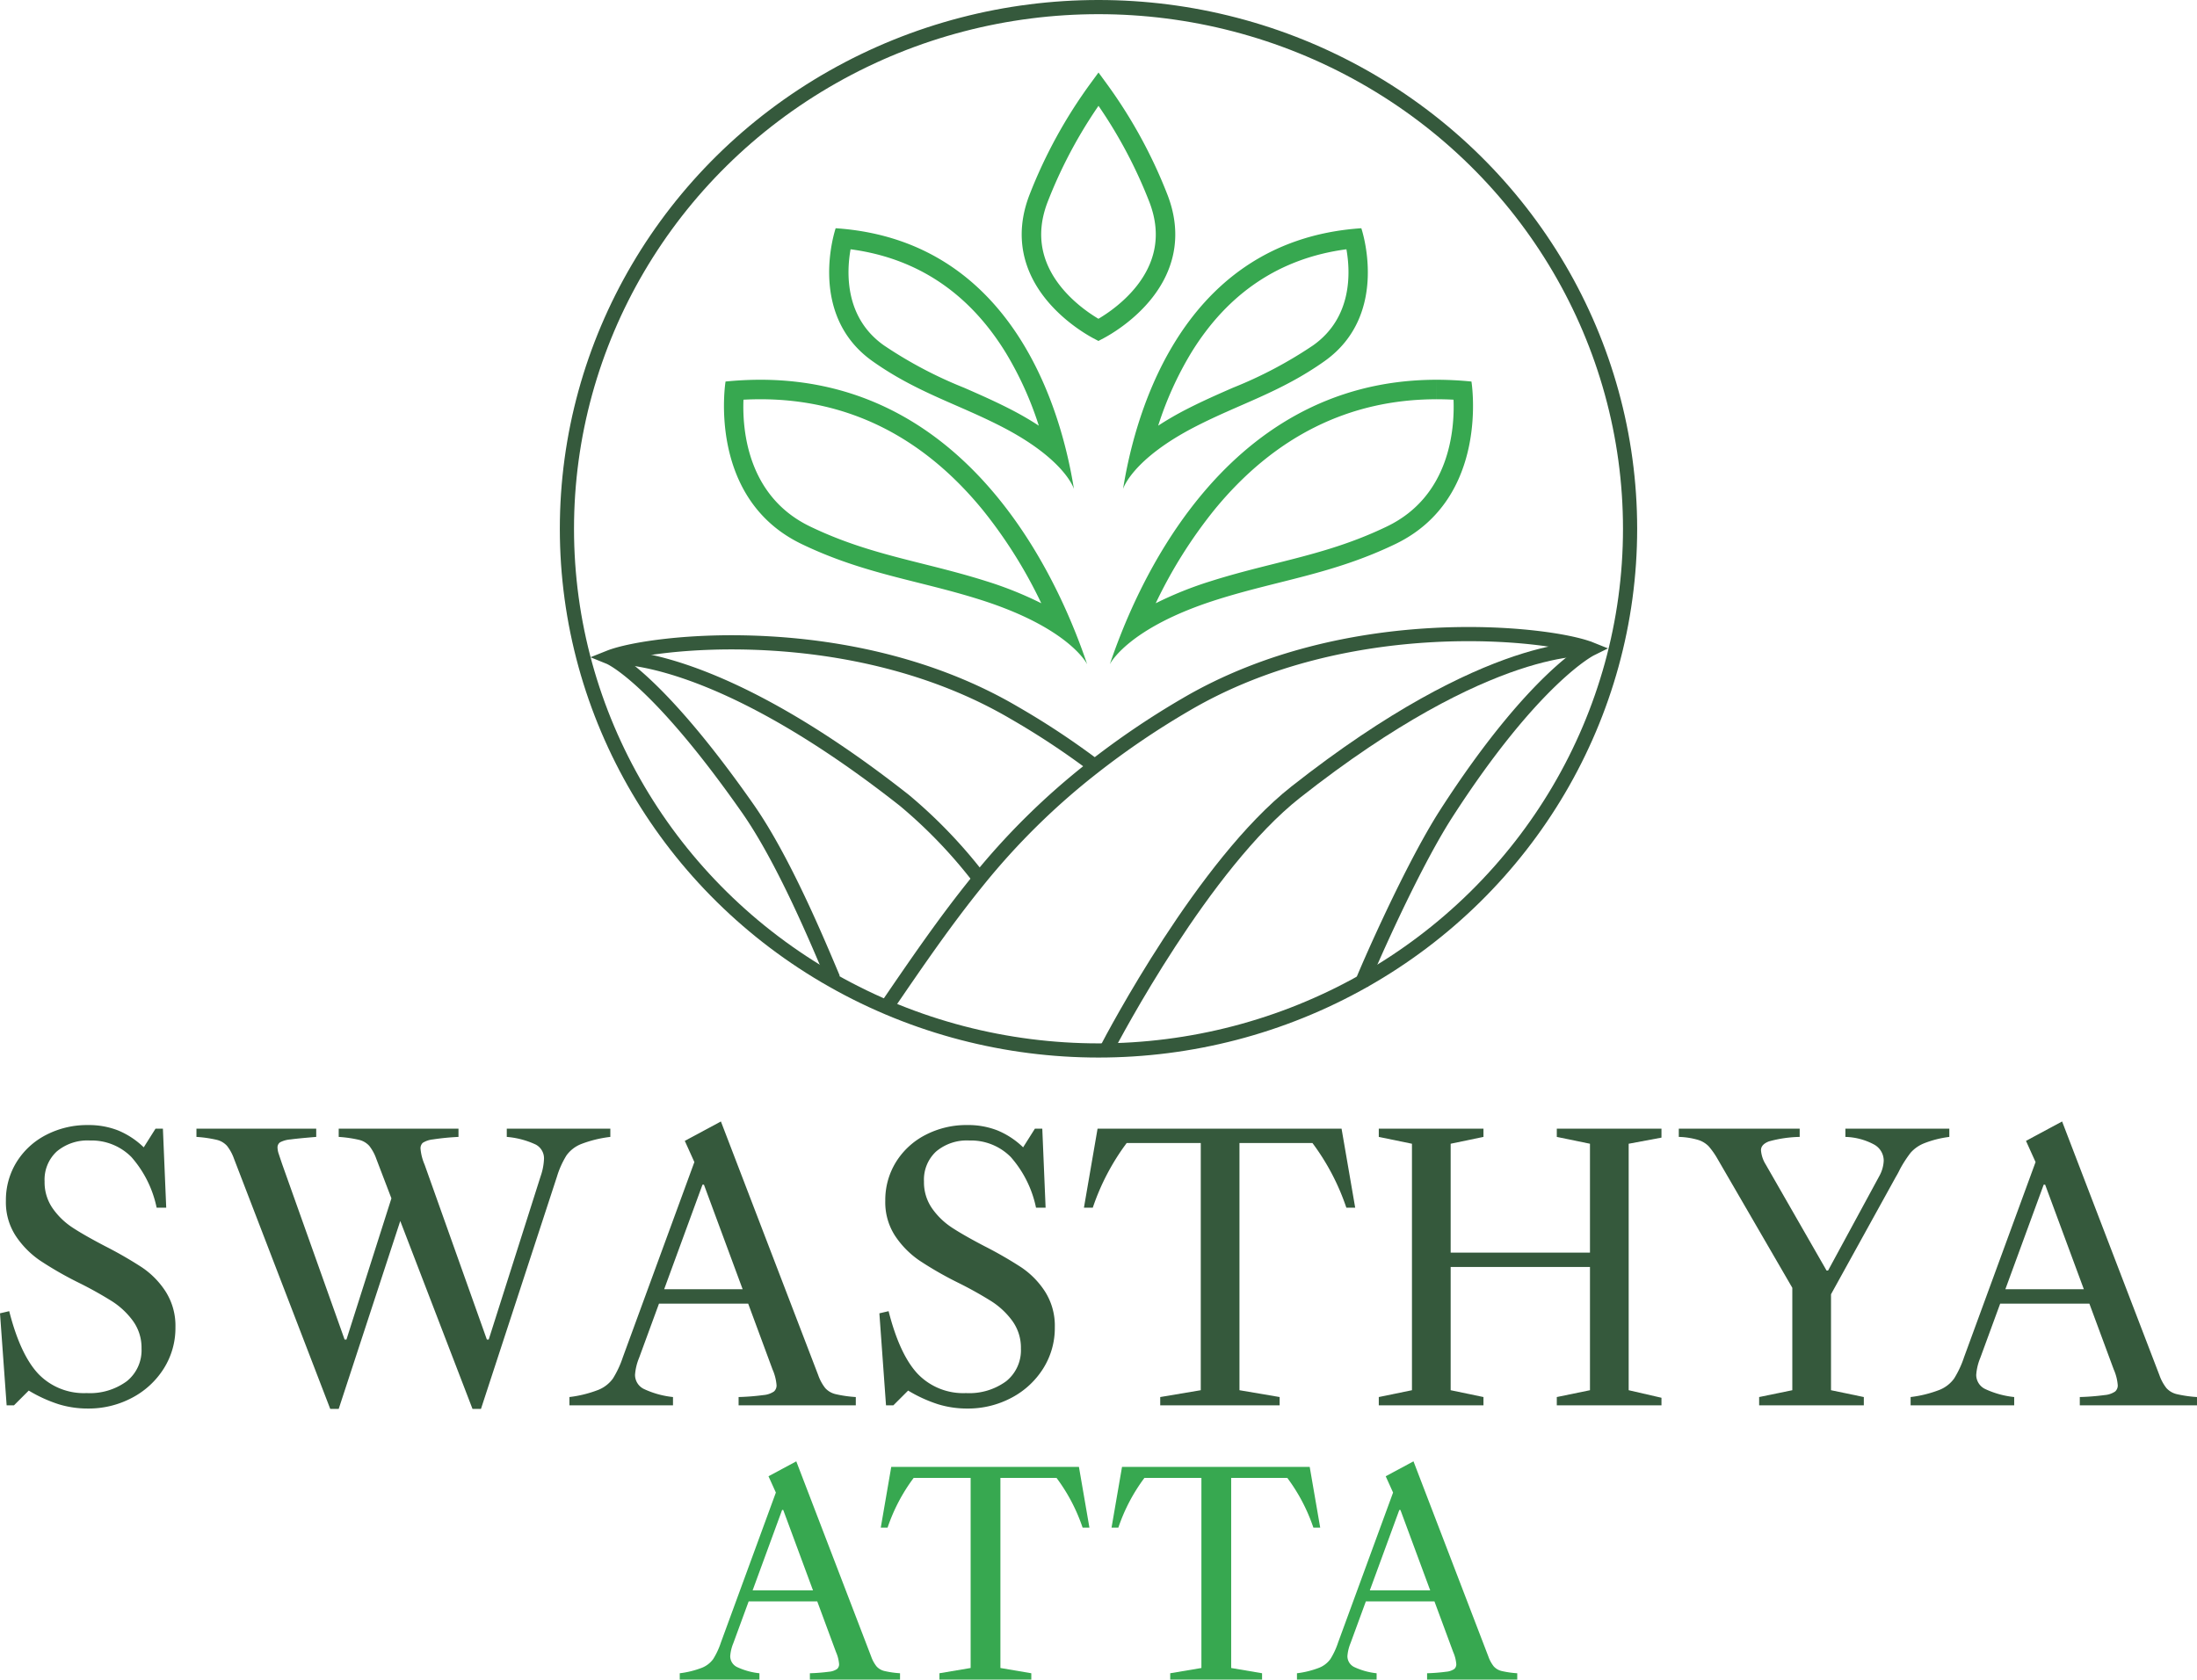
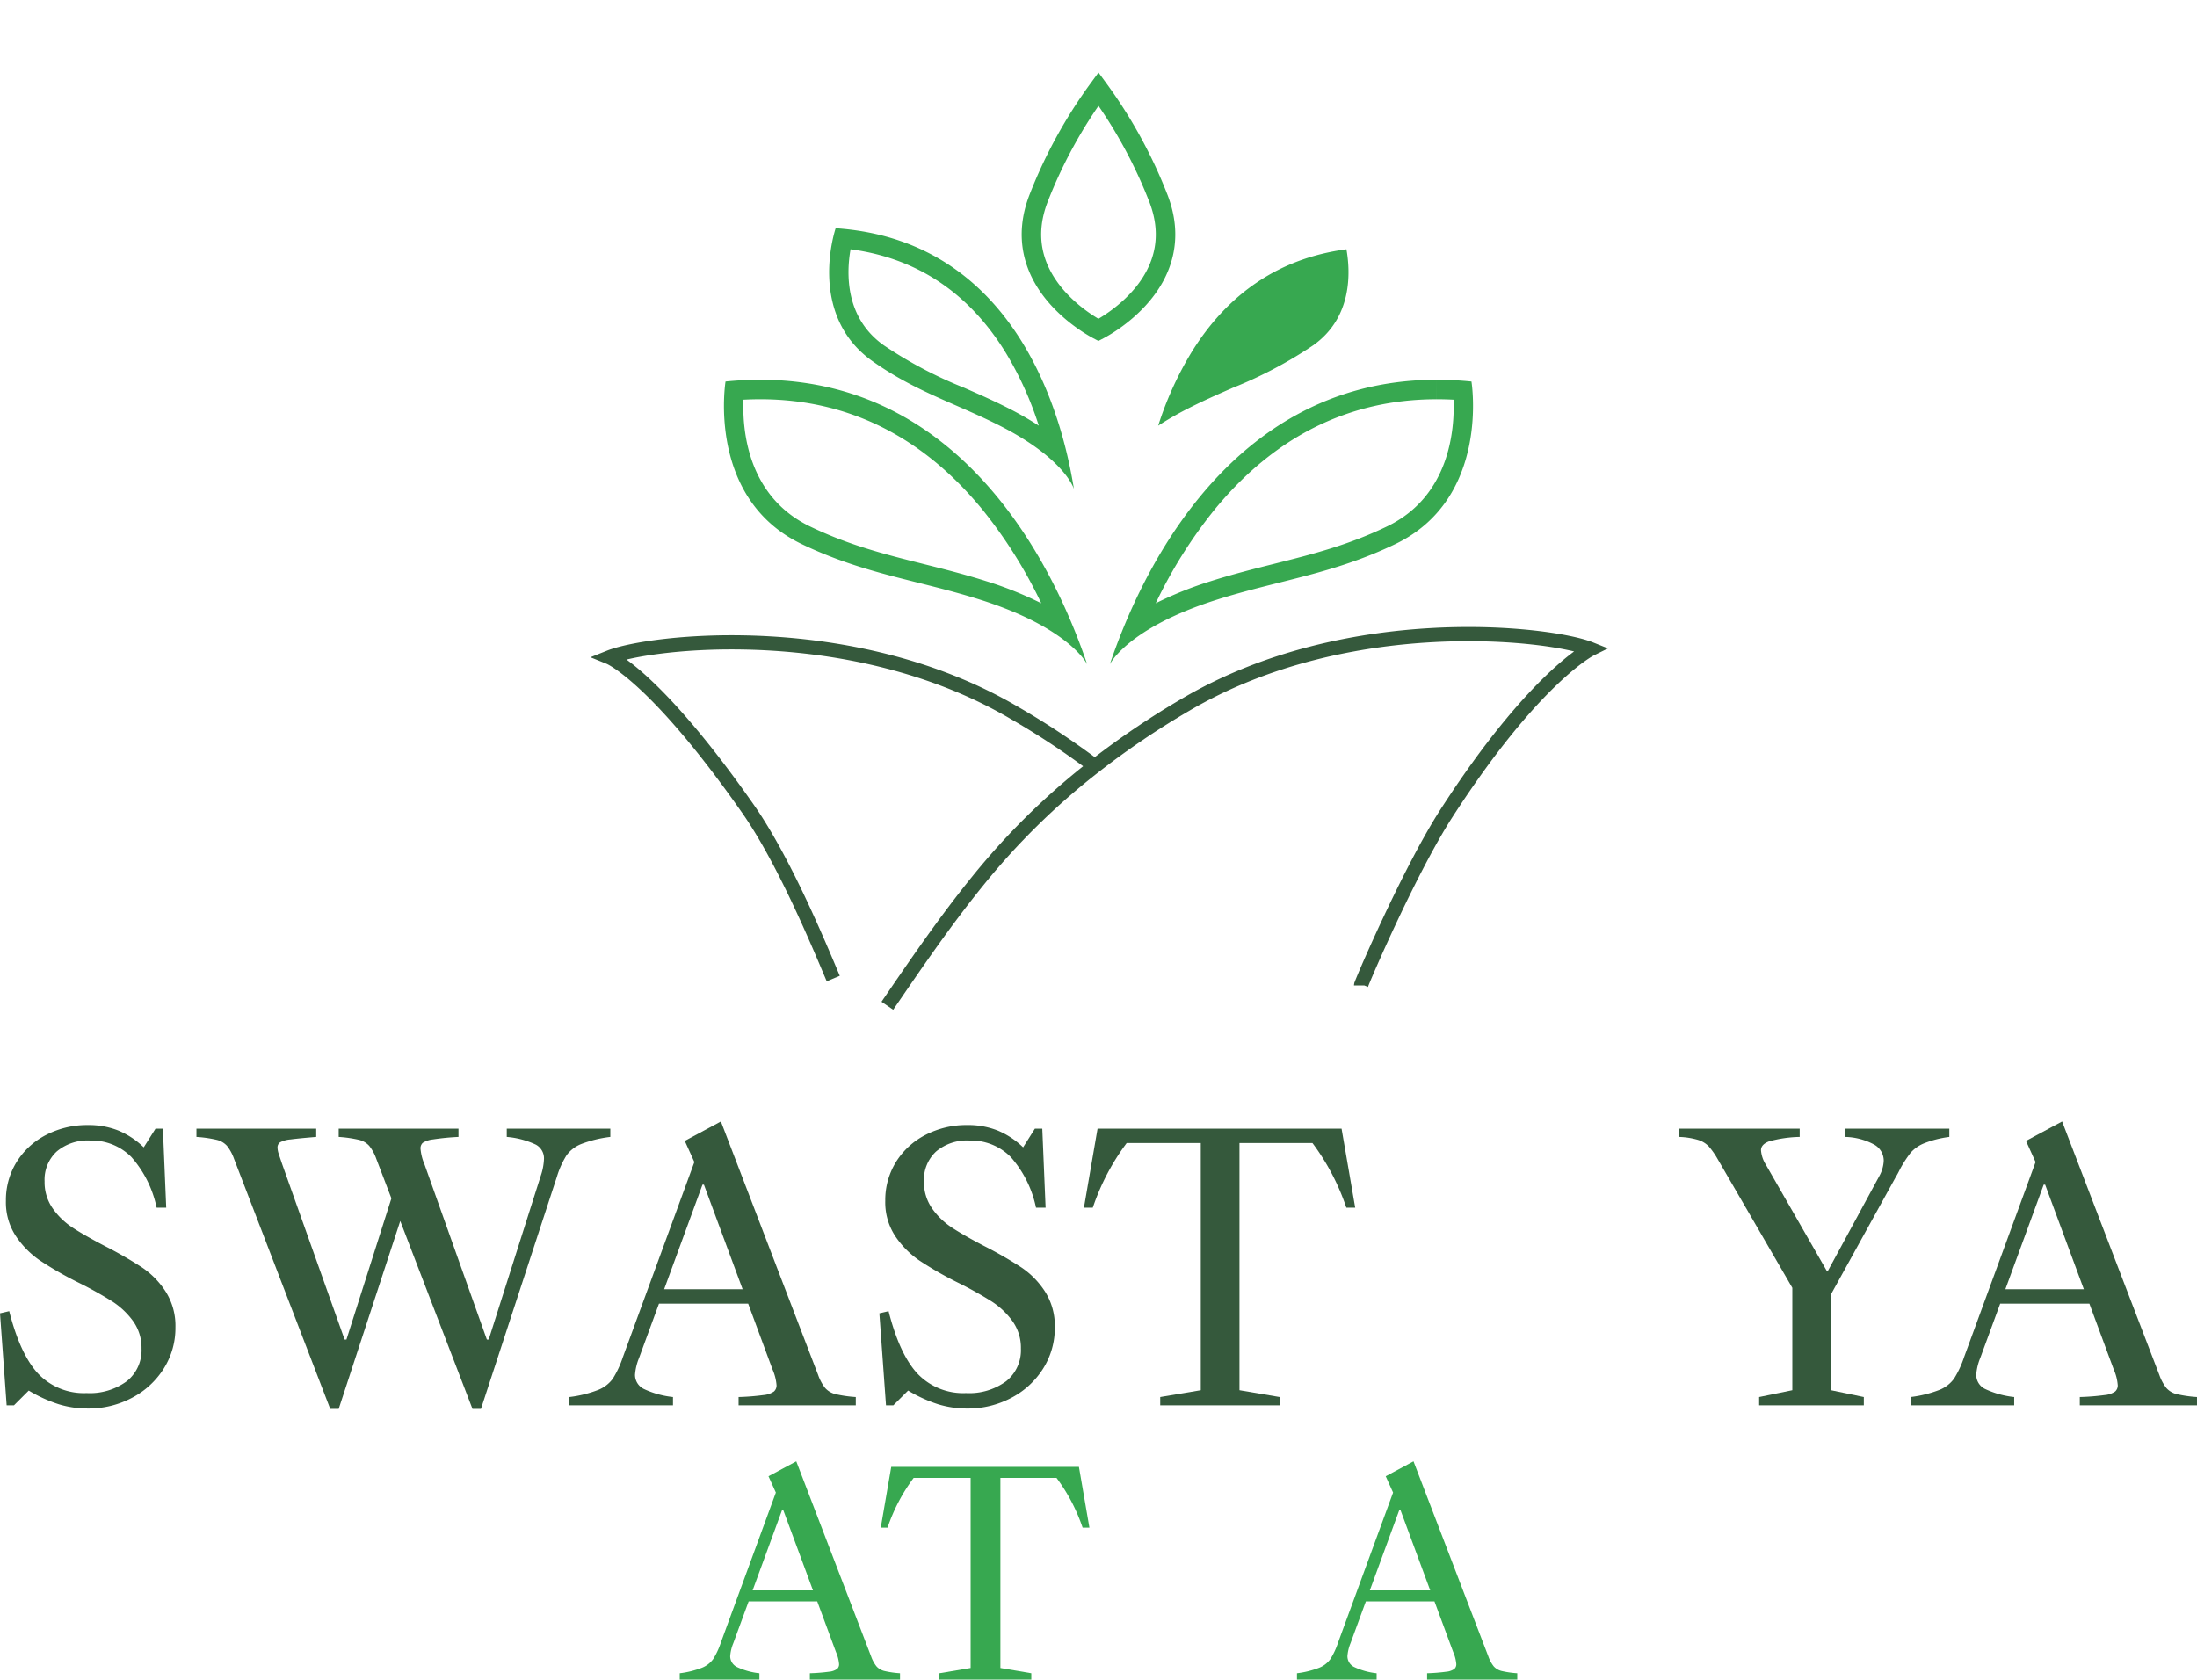
<svg xmlns="http://www.w3.org/2000/svg" viewBox="0 0 309.972 237.011">
  <defs>
    <style>.cls-1{fill:#35593c;}.cls-2{fill:#37a850;}.cls-3,.cls-4{fill:none;stroke-miterlimit:10;}.cls-3{stroke:#35593c;stroke-width:2px;}.cls-4{stroke:#37a850;stroke-width:2.75px;}</style>
  </defs>
  <g id="Layer_2" data-name="Layer 2">
    <g id="Layer_2-2" data-name="Layer 2">
      <path class="cls-1" d="M16.666,159.518a11.528,11.528,0,0,1,3.614,2.383l1.664-2.636h1.04l.468,11.154h-1.352a15.558,15.558,0,0,0-3.562-7.149,7.899,7.899,0,0,0-5.85-2.332,6.733,6.733,0,0,0-4.68,1.547A5.411,5.411,0,0,0,6.292,166.717a6.428,6.428,0,0,0,1.144,3.802,10.311,10.311,0,0,0,2.808,2.713q1.663,1.09,4.576,2.611A56.707,56.707,0,0,1,20.02,178.835a11.885,11.885,0,0,1,3.354,3.422,9.005,9.005,0,0,1,1.378,5.044,10.703,10.703,0,0,1-1.638,5.805,11.696,11.696,0,0,1-4.472,4.132,13.038,13.038,0,0,1-6.266,1.521,13.89,13.89,0,0,1-4.108-.608A19.918,19.918,0,0,1,4.056,196.225l-2.08,2.079H.936L0,185.324l1.3-.304q1.56,6.135,4.108,8.847a8.899,8.899,0,0,0,6.812,2.712,8.795,8.795,0,0,0,5.668-1.673,5.597,5.597,0,0,0,2.08-4.614A6.426,6.426,0,0,0,18.772,186.415a10.994,10.994,0,0,0-2.964-2.789,54.029,54.029,0,0,0-4.784-2.662,49.991,49.991,0,0,1-5.382-3.093,12.809,12.809,0,0,1-3.406-3.448,8.663,8.663,0,0,1-1.404-4.968,10.18,10.18,0,0,1,1.508-5.476A10.567,10.567,0,0,1,6.5,160.152a12.545,12.545,0,0,1,5.928-1.394A11.303,11.303,0,0,1,16.666,159.518Z" />
      <path class="cls-1" d="M33.02,163.523a6.381,6.381,0,0,0-.988-1.825,2.846,2.846,0,0,0-1.482-.862,17.547,17.547,0,0,0-2.834-.406v-1.166h16.9v1.166q-2.496.204-3.614.355a3.806,3.806,0,0,0-1.482.406.866.866,0,0,0-.364.76,3.072,3.072,0,0,0,.182.913q.182.558.494,1.471l8.788,24.691h.26l6.344-19.925-2.132-5.577a6.38,6.38,0,0,0-.988-1.825,2.842,2.842,0,0,0-1.482-.862,17.539,17.539,0,0,0-2.834-.406v-1.166H64.688v1.166a34.478,34.478,0,0,0-3.614.355,3.302,3.302,0,0,0-1.43.482,1.065,1.065,0,0,0-.312.836,7.234,7.234,0,0,0,.572,2.231l8.788,24.691h.26l7.332-23.068a8.367,8.367,0,0,0,.468-2.434,2.199,2.199,0,0,0-1.144-2.003A11.908,11.908,0,0,0,71.5,160.43v-1.166H86.112v1.166a16.951,16.951,0,0,0-4.134,1.014,4.698,4.698,0,0,0-2.054,1.597,12.592,12.592,0,0,0-1.352,3.017L67.86,198.81h-1.196l-10.192-26.515L47.788,198.81h-1.196Z" />
      <path class="cls-1" d="M116.428,195.87a2.832,2.832,0,0,0,1.482.862,17.423,17.423,0,0,0,2.834.406v1.166H104.208v-1.166a33.905,33.905,0,0,0,3.51-.279,3.068,3.068,0,0,0,1.482-.507,1.139,1.139,0,0,0,.364-.887,6.847,6.847,0,0,0-.572-2.231l-3.432-9.278h-12.584l-2.808,7.656a7.718,7.718,0,0,0-.572,2.383,2.213,2.213,0,0,0,1.3,2.028,12.77,12.77,0,0,0,4.056,1.115v1.166H80.34v-1.166a16.832,16.832,0,0,0,4.082-1.014,4.714,4.714,0,0,0,2.054-1.597,13.959,13.959,0,0,0,1.404-3.016l10.088-27.53-1.352-2.991,5.096-2.738,13.728,35.794A6.369,6.369,0,0,0,116.428,195.87Zm-11.648-13.942-5.46-14.754h-.208l-5.408,14.754Z" />
      <path class="cls-1" d="M140.737,159.518a11.528,11.528,0,0,1,3.614,2.383l1.664-2.636h1.04l.468,11.154h-1.352a15.558,15.558,0,0,0-3.562-7.149,7.899,7.899,0,0,0-5.85-2.332,6.733,6.733,0,0,0-4.68,1.547,5.411,5.411,0,0,0-1.716,4.233,6.428,6.428,0,0,0,1.144,3.802,10.311,10.311,0,0,0,2.808,2.713q1.663,1.09,4.576,2.611a56.707,56.707,0,0,1,5.2,2.992,11.885,11.885,0,0,1,3.354,3.422,9.005,9.005,0,0,1,1.378,5.044,10.703,10.703,0,0,1-1.638,5.805,11.696,11.696,0,0,1-4.472,4.132,13.038,13.038,0,0,1-6.266,1.521,13.89,13.89,0,0,1-4.108-.608,19.917,19.917,0,0,1-4.212-1.927l-2.08,2.079h-1.04l-.936-12.979,1.3-.304q1.56,6.135,4.108,8.847a8.899,8.899,0,0,0,6.812,2.712,8.795,8.795,0,0,0,5.668-1.673,5.597,5.597,0,0,0,2.08-4.614,6.426,6.426,0,0,0-1.196-3.879,10.994,10.994,0,0,0-2.964-2.789,54.026,54.026,0,0,0-4.784-2.662,49.992,49.992,0,0,1-5.382-3.093,12.809,12.809,0,0,1-3.406-3.448,8.663,8.663,0,0,1-1.404-4.968,10.18,10.18,0,0,1,1.508-5.476,10.567,10.567,0,0,1,4.16-3.828,12.545,12.545,0,0,1,5.928-1.394A11.303,11.303,0,0,1,140.737,159.518Z" />
      <path class="cls-1" d="M169.415,196.174V161.293H158.963a32.63,32.63,0,0,0-4.784,9.126h-1.248l1.924-11.154H189.279l1.924,11.154h-1.248a32.63,32.63,0,0,0-4.784-9.126H174.875V196.174l5.668.964v1.166H163.695v-1.166Z" />
-       <path class="cls-1" d="M229.787,161.394v34.78l4.628,1.065v1.065H219.647v-1.166l4.68-.964v-17.39H204.672v17.39l4.628.964v1.166H194.531v-1.166l4.68-.964v-34.78l-4.68-.964v-1.166H209.3v1.166l-4.628.964v15.362h19.655V161.394l-4.68-.964v-1.166H234.415v1.267Z" />
      <path class="cls-1" d="M252.875,196.174V181.725l-10.556-18.201a11.053,11.053,0,0,0-1.248-1.775,3.576,3.576,0,0,0-1.456-.887,10.603,10.603,0,0,0-2.756-.431v-1.166H253.915v1.166a17.273,17.273,0,0,0-4.342.634q-1.119.431-1.118,1.242a4.43,4.43,0,0,0,.677,2.028l8.579,14.956h.208l7.229-13.334a4.876,4.876,0,0,0,.624-2.18,2.601,2.601,0,0,0-1.378-2.281,9.014,9.014,0,0,0-4.03-1.065v-1.166h14.664v1.166a14.55,14.55,0,0,0-3.588.913,5.027,5.027,0,0,0-1.872,1.318,16.998,16.998,0,0,0-1.508,2.332,11.65,11.65,0,0,1-.572,1.065L258.335,182.637V196.174l4.629.964v1.166H248.195v-1.166Z" />
      <path class="cls-1" d="M305.655,195.87a2.832,2.832,0,0,0,1.482.862,17.406,17.406,0,0,0,2.834.406v1.166H293.436v-1.166a33.93,33.93,0,0,0,3.51-.279,3.072,3.072,0,0,0,1.482-.507,1.138,1.138,0,0,0,.363-.887,6.852,6.852,0,0,0-.571-2.231l-3.433-9.278h-12.584l-2.808,7.656a7.718,7.718,0,0,0-.572,2.383,2.215,2.215,0,0,0,1.3,2.028,12.774,12.774,0,0,0,4.057,1.115v1.166H269.567v-1.166a16.837,16.837,0,0,0,4.082-1.014,4.707,4.707,0,0,0,2.054-1.597,13.957,13.957,0,0,0,1.404-3.016l10.088-27.53-1.352-2.991,5.096-2.738L304.667,194.045A6.38,6.38,0,0,0,305.655,195.87Zm-11.647-13.942-5.46-14.754h-.208l-5.408,14.754Z" />
      <path class="cls-2" d="M123.665,235.14a2.18,2.18,0,0,0,1.14.662,13.398,13.398,0,0,0,2.18.312v.897H114.266v-.897a26.105,26.105,0,0,0,2.7-.215,2.357,2.357,0,0,0,1.14-.389.876.876,0,0,0,.28-.682,5.266,5.266,0,0,0-.44-1.715l-2.64-7.135h-9.68l-2.16,5.887a5.93,5.93,0,0,0-.44,1.832,1.703,1.703,0,0,0,1,1.56,9.853,9.853,0,0,0,3.12.858v.897H95.906v-.897a12.96,12.96,0,0,0,3.14-.78,3.612,3.612,0,0,0,1.58-1.228,10.665,10.665,0,0,0,1.08-2.32l7.76-21.169-1.04-2.301,3.92-2.105L122.906,233.736A4.904,4.904,0,0,0,123.665,235.14Zm-8.96-10.721L110.506,213.073h-.16l-4.16,11.346Z" />
      <path class="cls-2" d="M136.946,235.373V208.551h-8.04a25.082,25.082,0,0,0-3.68,7.018h-.96l1.48-8.577h26.48l1.48,8.577h-.96a25.094,25.094,0,0,0-3.68-7.018h-7.92v26.822l4.36.741v.897h-12.96v-.897Z" />
-       <path class="cls-2" d="M169.506,235.373V208.551h-8.041a25.082,25.082,0,0,0-3.68,7.018h-.96l1.48-8.577h26.48l1.48,8.577h-.96a25.108,25.108,0,0,0-3.68-7.018h-7.92v26.822l4.359.741v.897h-12.96v-.897Z" />
      <path class="cls-2" d="M210.746,235.14a2.18,2.18,0,0,0,1.141.662,13.391,13.391,0,0,0,2.18.312v.897H201.346v-.897a26.117,26.117,0,0,0,2.7-.215,2.352,2.352,0,0,0,1.14-.389.874.874,0,0,0,.28-.682,5.27,5.27,0,0,0-.44-1.715l-2.64-7.135h-9.681l-2.159,5.887a5.934,5.934,0,0,0-.44,1.832,1.703,1.703,0,0,0,1,1.56,9.853,9.853,0,0,0,3.12.858v.897H182.986v-.897a12.959,12.959,0,0,0,3.141-.78,3.611,3.611,0,0,0,1.579-1.228,10.642,10.642,0,0,0,1.08-2.32l7.761-21.169-1.04-2.301,3.92-2.105L209.986,233.736A4.917,4.917,0,0,0,210.746,235.14Zm-8.96-10.721L197.586,213.073h-.16l-4.16,11.346Z" />
-       <ellipse class="cls-3" cx="154.986" cy="74.616" rx="75" ry="73.616" />
-       <path class="cls-3" d="M156.037,148.237c1.124-2.17,13.832-26.269,26.773-36.459,27.548-21.697,41.612-20.186,41.612-20.186" />
      <path class="cls-3" d="M192.031,139.054c0-.039.039-.077.039-.155.775-2.015,7.071-16.486,12.018-24.153,12.404-19.226,20.335-23.155,20.335-23.155-5.696-2.286-34.212-5.618-57.11,7.827a115.452,115.452,0,0,0-13.135,8.911,99.893,99.893,0,0,0-16.273,16.04c-4.494,5.541-8.446,11.314-12.708,17.552" />
      <path class="cls-3" d="M117.563,138.086c-2.247-5.347-7.041-16.827-12.05-23.983C92.393,95.358,85.985,92.754,85.985,92.754c5.734-2.286,34.212-5.618,57.11,7.827a110.74,110.74,0,0,1,10.907,7.173c.032.024.407.345.439.369" />
-       <path class="cls-3" d="M85.985,92.754s14.064-1.511,41.612,20.186A69.39,69.39,0,0,1,138.214,124.021" />
      <path class="cls-4" d="M154.986,12.56a67.636,67.636,0,0,0-8.417,15.333c-4.437,11.294,6.608,17.711,8.405,18.666,1.689-.88,12.891-7.305,8.427-18.666A67.691,67.691,0,0,0,154.986,12.56Z" />
      <path class="cls-2" d="M202.705,53.588v2.75c.779,0,1.572.021,2.372.064.166,4.232-.54,13.617-9.383,17.882-5.532,2.668-10.599,3.94-15.963,5.286-2.869.72-5.835,1.465-8.92,2.444a51.54,51.54,0,0,0-7.752,3.112A66.558,66.558,0,0,1,171.344,71.931c8.47-10.345,19.02-15.591,31.357-15.592l.004-2.75m-.005,0c-30.942.003-42.977,30.88-46.117,40.151,0,0,2.44-5.1,15.059-9.104,8.672-2.752,16.394-3.605,25.246-7.874,13.419-6.472,10.717-22.923,10.717-22.923a49.044,49.044,0,0,0-4.905-.25Z" />
-       <path class="cls-2" d="M189.966,35.177c.58,3.279.829,9.64-4.691,13.55a59.988,59.988,0,0,1-11.326,5.988c-2.094.917-4.259,1.865-6.492,3.011a44.088,44.088,0,0,0-4.05,2.341,48.15,48.15,0,0,1,4.656-10.284c5.196-8.465,12.557-13.37,21.903-14.606m2.102-2.97c-26.695,1.788-32.359,28.981-33.619,36.798,0,0,1.2-4.182,10.264-8.833,6.229-3.196,11.98-4.83,18.152-9.201,9.356-6.626,5.203-18.764,5.203-18.764Z" />
+       <path class="cls-2" d="M189.966,35.177c.58,3.279.829,9.64-4.691,13.55a59.988,59.988,0,0,1-11.326,5.988c-2.094.917-4.259,1.865-6.492,3.011a44.088,44.088,0,0,0-4.05,2.341,48.15,48.15,0,0,1,4.656-10.284c5.196-8.465,12.557-13.37,21.903-14.606m2.102-2.97Z" />
      <path class="cls-2" d="M107.271,56.338c12.337,0,22.887,5.246,31.356,15.591a66.556,66.556,0,0,1,8.286,13.197,51.545,51.545,0,0,0-7.752-3.112c-3.085-.979-6.051-1.724-8.92-2.444-5.364-1.346-10.431-2.618-15.963-5.286-8.845-4.266-9.549-13.655-9.383-17.882.801-.042,1.596-.064,2.377-.064m0-2.75a49.089,49.089,0,0,0-4.905.25s-2.703,16.451,10.717,22.923c8.852,4.269,16.575,5.122,25.246,7.874,12.619,4.005,15.059,9.104,15.059,9.104-3.141-9.271-15.175-40.151-46.117-40.151Z" />
      <path class="cls-2" d="M120.006,35.177c9.345,1.236,16.706,6.142,21.903,14.606a48.15,48.15,0,0,1,4.656,10.284,44.087,44.087,0,0,0-4.05-2.341c-2.233-1.146-4.398-2.094-6.492-3.011a59.988,59.988,0,0,1-11.326-5.988c-5.52-3.909-5.271-10.27-4.691-13.55M117.904,32.207s-4.153,12.138,5.203,18.764c6.172,4.371,11.923,6.005,18.152,9.201,9.064,4.651,10.264,8.833,10.264,8.833-1.26-7.818-6.924-35.011-33.619-36.798Z" />
    </g>
  </g>
</svg>